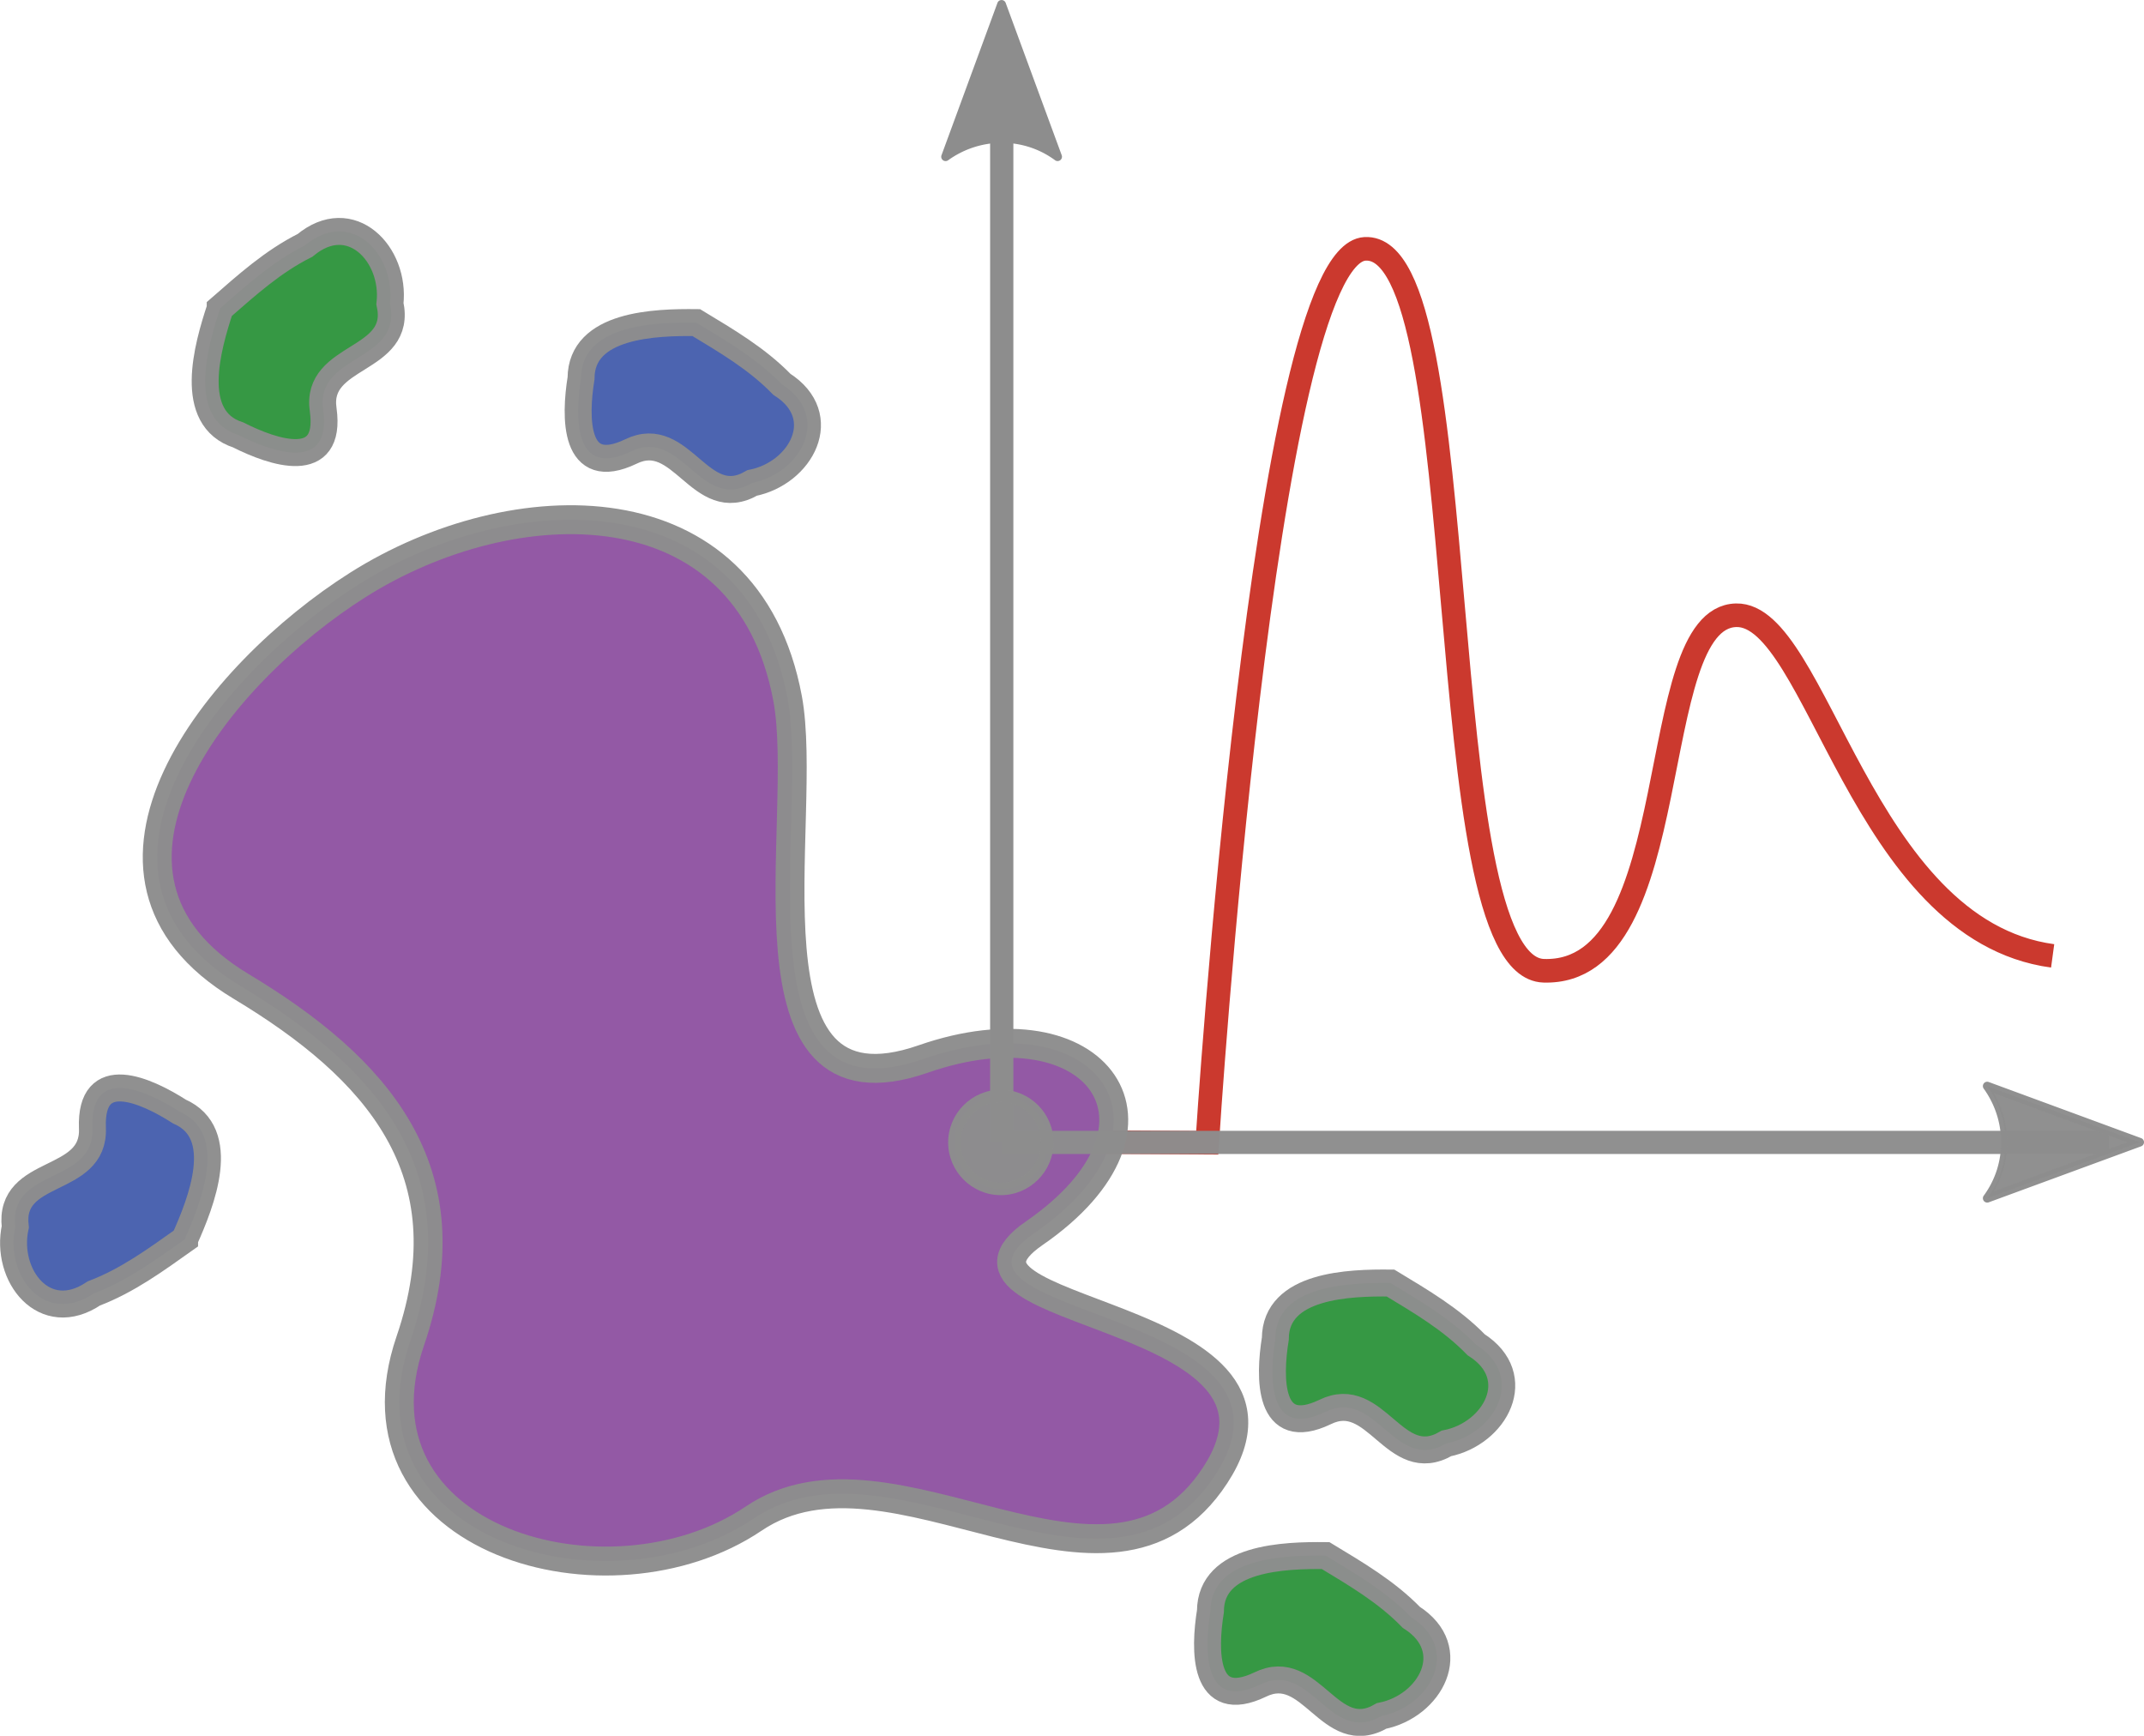
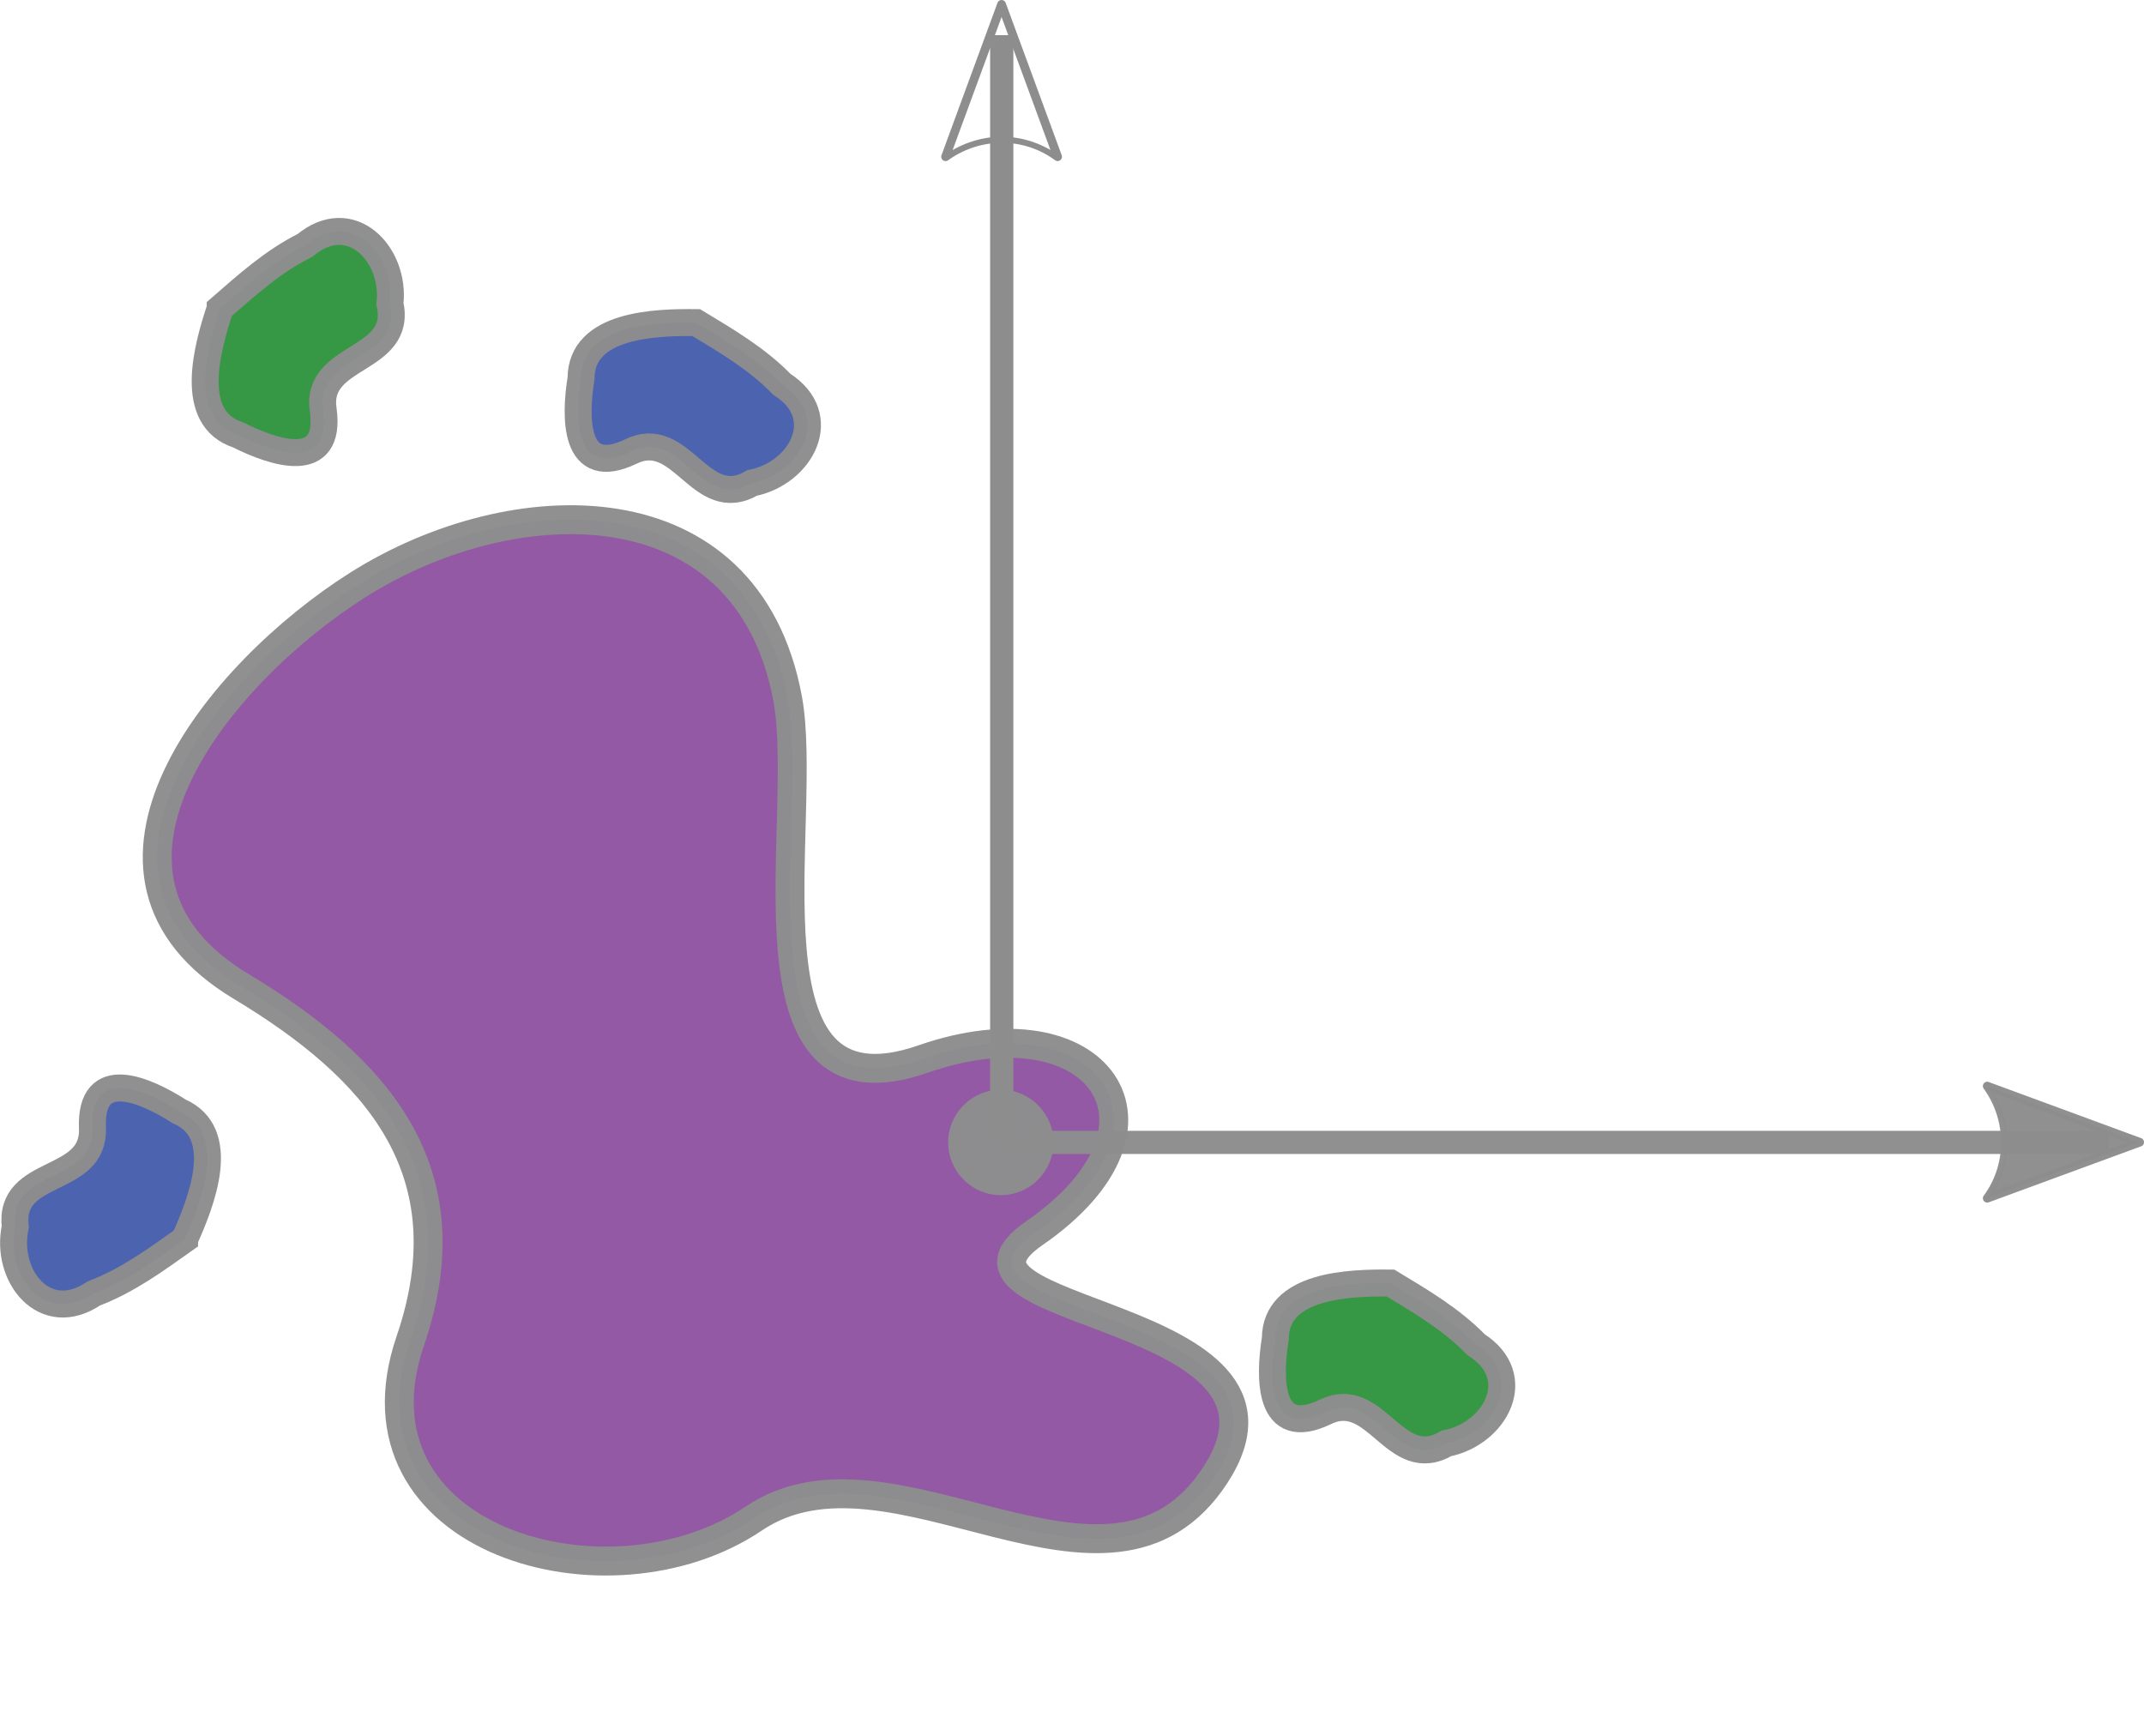
<svg xmlns="http://www.w3.org/2000/svg" xmlns:ns1="http://www.inkscape.org/namespaces/inkscape" xmlns:ns2="http://sodipodi.sourceforge.net/DTD/sodipodi-0.dtd" width="56.725mm" height="45.918mm" viewBox="0 0 56.725 45.918" version="1.1" id="svg8" ns1:version="1.1.2 (0a00cf5339, 2022-02-04)" ns2:docname="logo-dark.svg">
  <defs id="defs2">
    <marker ns1:stockid="DotM" orient="auto" refY="0.0" refX="0.0" id="DotM" style="overflow:visible" ns1:isstock="true">
      <path id="path992" d="M -2.5,-1.0 C -2.5,1.76 -4.74,4.0 -7.5,4.0 C -10.26,4.0 -12.5,1.76 -12.5,-1.0 C -12.5,-3.76 -10.26,-6.0 -7.5,-6.0 C -4.74,-6.0 -2.5,-3.76 -2.5,-1.0 z " style="fill-rule:evenodd;stroke:#a3d1e5;stroke-width:1pt;stroke-opacity:0.984;fill:#a3d1e5;fill-opacity:0.984" transform="scale(0.4) translate(7.4, 1)" />
    </marker>
    <marker ns1:isstock="true" style="overflow:visible" id="marker5401" refX="0" refY="0" orient="auto" ns1:stockid="Arrow2Mend">
      <path transform="scale(-0.6)" d="M 8.719,4.034 -2.207,0.016 8.719,-4.002 c -1.745,2.372 -1.735,5.617 -6e-7,8.035 z" style="fill:#a3d1e5;fill-opacity:0.984;fill-rule:evenodd;stroke:#a3d1e5;stroke-width:0.625;stroke-linejoin:round;stroke-opacity:0.984" id="path5399" ns1:connector-curvature="0" />
    </marker>
    <marker ns1:isstock="true" style="overflow:visible" id="marker4973" refX="0" refY="0" orient="auto" ns1:stockid="Arrow2Lend">
      <path transform="matrix(-1.1,0,0,-1.1,-1.1,0)" d="M 8.719,4.034 -2.207,0.016 8.719,-4.002 c -1.745,2.372 -1.735,5.617 -6e-7,8.035 z" style="fill:#000000;fill-opacity:1;fill-rule:evenodd;stroke:#000000;stroke-width:0.625;stroke-linejoin:round;stroke-opacity:1" id="path4971" ns1:connector-curvature="0" />
    </marker>
    <marker ns1:stockid="Arrow1Lend" orient="auto" refY="0" refX="0" id="Arrow1Lend" style="overflow:visible" ns1:isstock="true">
-       <path id="path4532" d="M 0,0 5,-5 -12.5,0 5,5 Z" style="fill:#000000;fill-opacity:1;fill-rule:evenodd;stroke:#000000;stroke-width:1pt;stroke-opacity:1" transform="matrix(-0.8,0,0,-0.8,-10,0)" ns1:connector-curvature="0" />
-     </marker>
+       </marker>
  </defs>
  <ns2:namedview id="base" pagecolor="#000000" bordercolor="#666666" borderopacity="1.0" ns1:pageopacity="0" ns1:pageshadow="2" ns1:zoom="1.2291113" ns1:cx="114.31023" ns1:cy="87.054766" ns1:document-units="mm" ns1:current-layer="layer1" showgrid="false" ns1:window-width="2158" ns1:window-height="1201" ns1:window-x="34" ns1:window-y="0" ns1:window-maximized="1" fit-margin-top="0" fit-margin-left="0" fit-margin-right="0" fit-margin-bottom="0" ns1:pagecheckerboard="0" />
  <g ns1:label="Layer 1" ns1:groupmode="layer" id="layer1" transform="translate(504.665,16.565)">
-     <path style="fill:none;stroke:#cb392e;stroke-width:0.624;stroke-linecap:butt;stroke-linejoin:miter;stroke-miterlimit:4;stroke-dasharray:none;stroke-opacity:1" d="m -478.175,13.633 5.45,0.032 c 0,0 1.491,-23.499 4.175,-23.647 3.008,-0.165 1.624,19.002 4.728,19.098 3.832,0.119 2.626,-9.346 5.091,-9.405 2.142,-0.051 3.304,8.326 8.374,9.011" id="path5341" ns1:connector-curvature="0" ns2:nodetypes="ccsssc" />
    <path style="fill:#9359a5;stroke:#8e8e8e;stroke-width:0.765;stroke-linecap:butt;stroke-linejoin:miter;stroke-opacity:0.974;fill-opacity:1;stroke-miterlimit:4;stroke-dasharray:none" d="m -477.302,16.06 c 4.125,-2.852 1.672,-6.214 -2.937,-4.61 -5.066,1.763 -2.986,-6.324 -3.589,-9.542 -1.077,-5.759 -7.266,-5.594 -11.369,-3 -3.708,2.344 -8.024,7.656 -3.09,10.621 3.602,2.165 6.015,4.881 4.477,9.379 -1.807,5.285 5.254,7.285 9.087,4.699 3.665,-2.472 9.399,3.162 12.211,-1.149 2.878,-4.411 -7.997,-4.181 -4.791,-6.398 z" id="path8" ns1:connector-curvature="0" ns2:nodetypes="sssssssss" />
    <g id="path15" style="fill:#8d8d8d;fill-opacity:1">
      <path style="color:#000000;fill:#8d8d8d;fill-opacity:1;stroke-width:0.615;-inkscape-stroke:none" d="M -478.16,13.656 V -15.635" id="path49588" />
      <path style="color:#000000;fill:#8d8d8d;fill-opacity:1;-inkscape-stroke:none" d="M -478.469,-15.635 V 13.656 h 0.615 v -29.291 z" id="path49590" />
      <g id="g49578" style="fill:#8d8d8d;fill-opacity:1">
        <g id="path49580" style="fill:#8d8d8d;fill-opacity:1">
-           <path style="color:#000000;fill:#8d8d8d;fill-opacity:1;fill-rule:evenodd;stroke-width:0.23;stroke-linejoin:round;-inkscape-stroke:none" d="m -479.648,-12.42 1.482,-4.029 1.482,4.029 c -0.875,-0.644 -2.072,-0.64 -2.963,-1e-6 z" id="path49584" />
          <path style="color:#000000;fill:#8d8d8d;fill-opacity:1;fill-rule:evenodd;stroke-linejoin:round;-inkscape-stroke:none" d="m -478.166,-16.564 a 0.115,0.115 0 0 0 -0.109,0.076 l -1.48,4.029 a 0.115,0.115 0 0 0 0.176,0.133 c 0.852,-0.612 1.992,-0.616 2.826,-0.002 a 0.115,0.115 0 0 0 0.178,-0.131 l -1.482,-4.029 a 0.115,0.115 0 0 0 -0.107,-0.076 z m 0,0.449 1.293,3.518 c -0.808,-0.469 -1.77,-0.466 -2.588,0.002 z" id="path49586" />
        </g>
      </g>
    </g>
    <g id="path4969" style="fill:#8d8d8d;fill-opacity:0.976">
      <path style="color:#000000;fill:#8d8d8d;fill-opacity:0.976;stroke-width:0.615;-inkscape-stroke:none" d="m -478.16,13.656 h 29.292" id="path46627" />
      <path style="color:#000000;fill:#8d8d8d;fill-opacity:0.976;-inkscape-stroke:none" d="m -478.16,13.35 v 0.613 h 29.291 v -0.613 z" id="path46629" />
      <g id="g46609" style="fill:#8d8d8d;fill-opacity:0.976">
        <g id="path46619" style="fill:#8d8d8d;fill-opacity:0.976">
          <path style="color:#000000;fill:#8d8d8d;fill-opacity:0.976;fill-rule:evenodd;stroke-width:0.231;stroke-linejoin:round;-inkscape-stroke:none" d="m -452.086,12.168 4.032,1.483 -4.032,1.483 c 0.644,-0.875 0.64,-2.073 0,-2.965 z" id="path46623" />
          <path style="color:#000000;fill:#8d8d8d;fill-opacity:0.976;fill-rule:evenodd;stroke-linejoin:round;-inkscape-stroke:none" d="m -452.047,12.059 a 0.115,0.115 0 0 0 -0.133,0.176 c 0.612,0.853 0.614,1.995 0,2.83 a 0.115,0.115 0 0 0 0.133,0.176 l 4.033,-1.482 a 0.115,0.115 0 0 0 0,-0.215 z m 0.137,0.297 3.523,1.295 -3.521,1.295 c 0.469,-0.808 0.465,-1.771 -0.002,-2.59 z" id="path46625" />
        </g>
        <g id="path46611" style="fill:#8d8d8d;fill-opacity:0.976">
          <path style="color:#000000;fill:#8d8d8d;fill-opacity:0.976;fill-rule:evenodd;stroke-width:0.246pt;-inkscape-stroke:none" d="m -476.955,13.656 c 0,0.679 -0.551,1.23 -1.23,1.23 -0.679,0 -1.23,-0.551 -1.23,-1.23 0,-0.679 0.551,-1.23 1.23,-1.23 0.679,0 1.23,0.551 1.23,1.23 z" id="path46615" />
          <path style="color:#000000;fill:#8d8d8d;fill-opacity:0.976;fill-rule:evenodd;-inkscape-stroke:none" d="m -478.186,12.262 c -0.768,0 -1.393,0.627 -1.393,1.395 0,0.768 0.625,1.395 1.393,1.395 0.768,0 1.395,-0.627 1.395,-1.395 0,-0.768 -0.627,-1.395 -1.395,-1.395 z m 0,0.328 c 0.59,0 1.066,0.476 1.066,1.066 0,0.59 -0.476,1.066 -1.066,1.066 -0.59,0 -1.066,-0.476 -1.066,-1.066 0,-0.59 0.476,-1.066 1.066,-1.066 z" id="path46617" />
        </g>
      </g>
    </g>
    <path style="fill:#369844;stroke:#8e8e8e;stroke-width:0.713px;stroke-linecap:butt;stroke-linejoin:miter;stroke-opacity:0.974;fill-opacity:1" d="m -498.839,-8.41 c -0.338,1.023 -0.881,2.913 0.477,3.351 0.935,0.472 2.476,0.992 2.248,-0.662 -0.224,-1.499 2.113,-1.251 1.766,-2.812 0.148,-1.309 -1.037,-2.55 -2.247,-1.541 -0.851,0.426 -1.533,1.043 -2.244,1.663 z" id="path5423" ns1:connector-curvature="0" />
    <path ns1:connector-curvature="0" id="path5432" d="m -486.244,-8.031 c -1.078,-0.012 -3.043,0.044 -3.048,1.472 -0.166,1.034 -0.193,2.661 1.313,1.941 1.36,-0.669 1.834,1.634 3.215,0.829 1.292,-0.256 2.115,-1.762 0.786,-2.609 -0.664,-0.682 -1.459,-1.144 -2.266,-1.633 z" style="fill:#4c64b0;stroke:#8e8e8e;stroke-width:0.713px;stroke-linecap:butt;stroke-linejoin:miter;stroke-opacity:0.974;fill-opacity:1" />
    <path style="fill:#369844;stroke:#8e8e8e;stroke-width:0.713px;stroke-linecap:butt;stroke-linejoin:miter;stroke-opacity:0.974;fill-opacity:1" d="m -467.875,17.377 c -1.078,-0.012 -3.043,0.044 -3.048,1.472 -0.166,1.034 -0.193,2.661 1.313,1.941 1.36,-0.669 1.834,1.634 3.215,0.829 1.292,-0.256 2.115,-1.762 0.786,-2.609 -0.664,-0.682 -1.459,-1.144 -2.266,-1.633 z" id="path5434" ns1:connector-curvature="0" ns1:transform-center-x="7.0682411" ns1:transform-center-y="-10.000591" />
-     <path ns1:transform-center-y="0.12845507" ns1:transform-center-x="-0.3215032" ns1:connector-curvature="0" id="path5436" d="m -469.592,24.587 c -1.078,-0.012 -3.043,0.044 -3.048,1.472 -0.166,1.034 -0.193,2.661 1.313,1.941 1.36,-0.669 1.834,1.634 3.215,0.829 1.292,-0.256 2.115,-1.762 0.786,-2.609 -0.664,-0.682 -1.459,-1.144 -2.266,-1.633 z" style="fill:#369844;stroke:#8e8e8e;stroke-width:0.713px;stroke-linecap:butt;stroke-linejoin:miter;stroke-opacity:0.974;fill-opacity:1" />
    <path style="fill:#4c64b0;stroke:#8e8e8e;stroke-width:0.713px;stroke-linecap:butt;stroke-linejoin:miter;stroke-opacity:0.974;fill-opacity:1" d="m -499.781,16.222 c 0.44,-0.984 1.171,-2.809 -0.136,-3.382 -0.883,-0.564 -2.364,-1.237 -2.303,0.432 0.072,1.514 -2.229,1.032 -2.041,2.619 -0.28,1.287 0.774,2.641 2.08,1.76 0.89,-0.338 1.63,-0.883 2.4,-1.428 z" id="path5438" ns1:connector-curvature="0" ns1:transform-center-x="0.23562305" ns1:transform-center-y="0.17484638" />
  </g>
</svg>